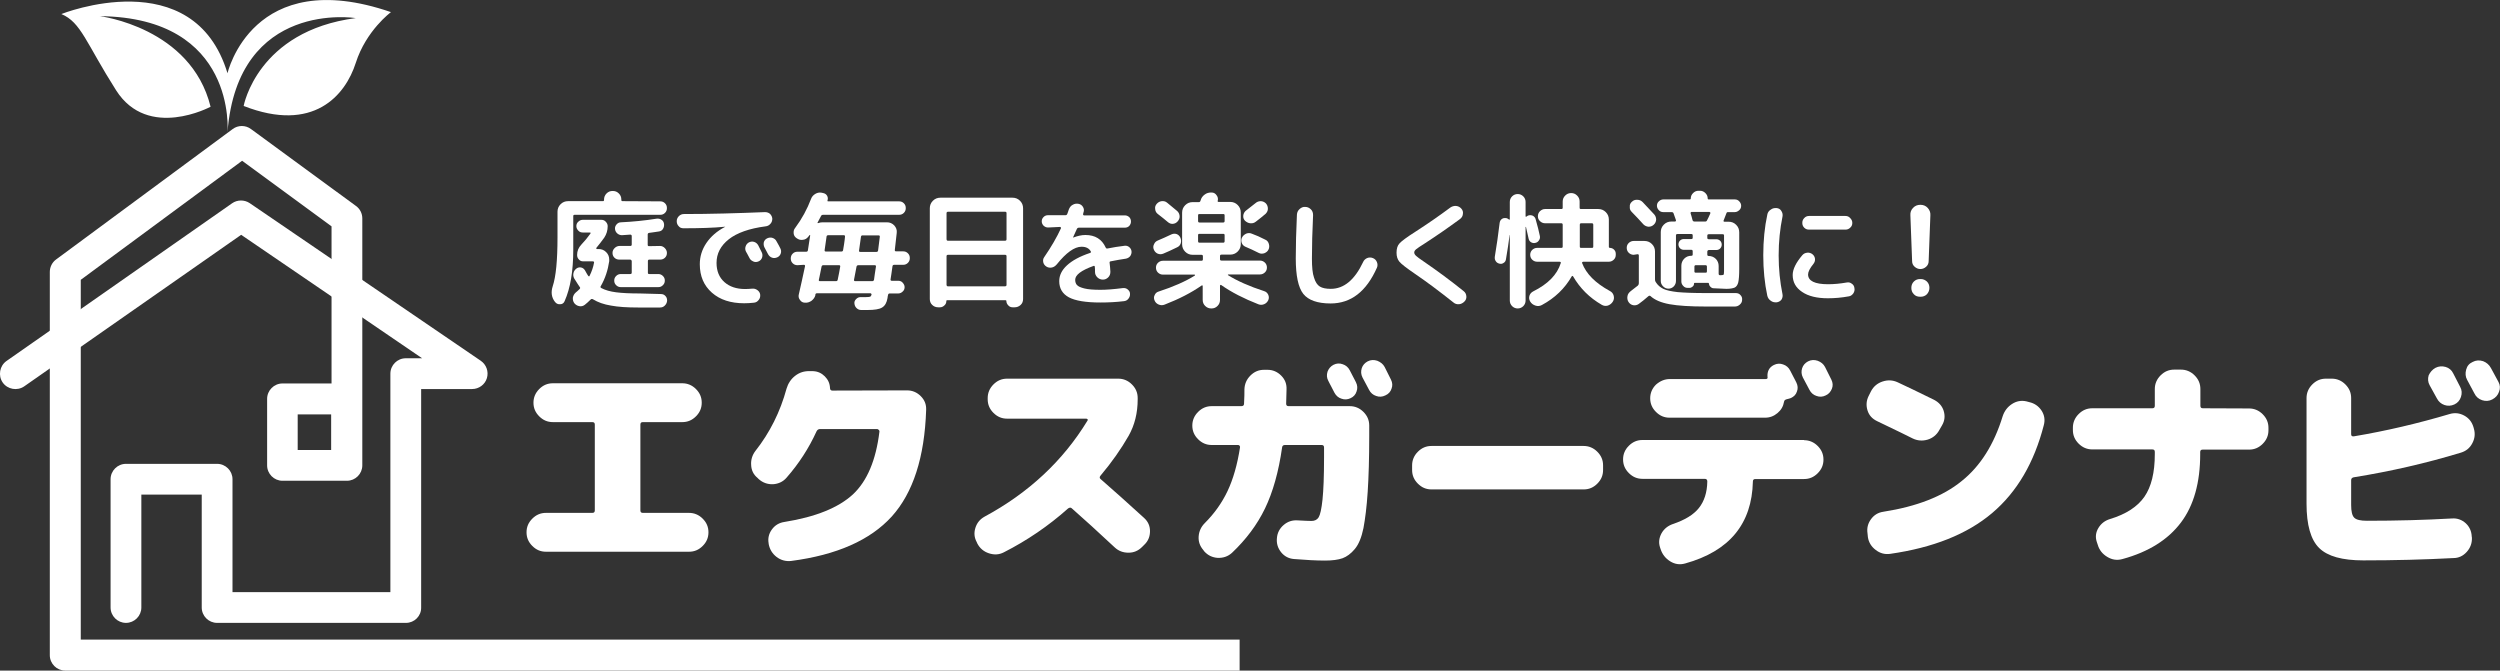
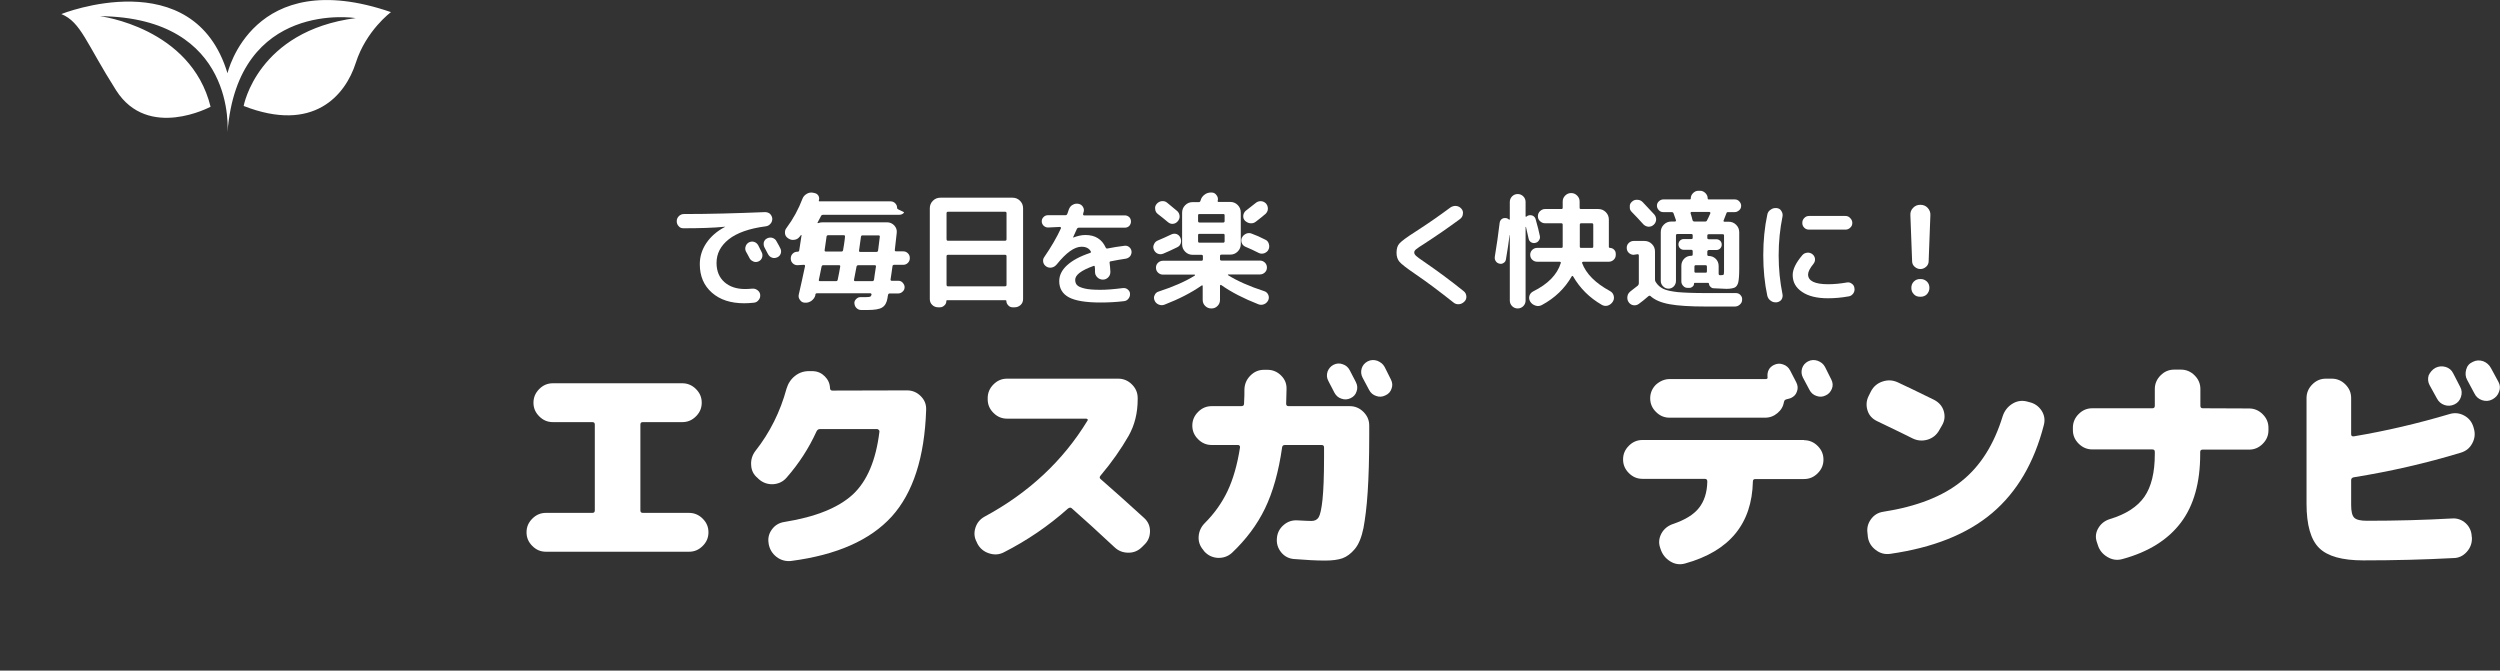
<svg xmlns="http://www.w3.org/2000/svg" version="1.1" id="レイヤー_1" x="0px" y="0px" viewBox="0 0 130 34.87" style="enable-background:new 0 0 130 34.87;" xml:space="preserve">
  <rect x="0" y="0" width="130" height="34.87" fill="#333333" stroke="none" />
  <style type="text/css">
	.st0{fill:#FFFFFF;}
</style>
  <g id="レイヤー_1_00000095338044328288001640000013812852253934217396_">
    <g>
      <g id="イラスト">
        <path class="st0" d="M11.83,3.81c0,0,1.29-5.66,8.5-3.18c0,0-1.29,0.95-1.83,2.64c-0.54,1.69-2.2,3.66-5.83,2.24     c0,0,0.71-3.9,5.83-4.57c0,0-6.13-0.98-6.67,5.93c0,0,0.51-5.96-6.64-6.03c0,0,4.74,0.58,5.76,4.71c0,0-3.25,1.75-4.91-0.85     C4.47,2.23,4.22,1.16,3.19,0.73C3.19,0.73,10.07-2.02,11.83,3.81z" />
-         <path class="st0" d="M21.11,32.39h-9.82c-0.44,0-0.8-0.36-0.8-0.8v-5.87H7.35v5.87c0,0.44-0.36,0.8-0.8,0.8s-0.8-0.36-0.8-0.8     v-6.67c0-0.44,0.36-0.8,0.8-0.8h4.74c0.44,0,0.8,0.36,0.8,0.8v5.87h8.21V19.43c0-0.44,0.36-0.8,0.8-0.8h0.85l-9.41-6.42     L1.26,20.09c-0.36,0.25-0.87,0.16-1.12-0.2c-0.25-0.36-0.16-0.87,0.2-1.12l11.73-8.2c0.27-0.19,0.64-0.19,0.91-0.01l12.02,8.2     c0.29,0.2,0.42,0.56,0.32,0.9c-0.1,0.34-0.42,0.57-0.77,0.57h-2.65v11.36C21.91,32.03,21.55,32.39,21.11,32.39z" />
-         <path class="st0" d="M64.46,34.87H3.39c-0.44,0-0.8-0.36-0.8-0.8V14.14c0-0.25,0.12-0.5,0.33-0.65l9.18-6.78     c0.28-0.21,0.67-0.21,0.95,0l5.46,4c0.21,0.15,0.33,0.39,0.33,0.65V24.2c0,0.44-0.36,0.8-0.8,0.8h-3.35c-0.44,0-0.8-0.36-0.8-0.8     v-3.46c0-0.44,0.36-0.8,0.8-0.8h2.55v-8.17l-4.65-3.41L4.2,14.55v18.71h60.26V34.87z M15.48,23.4h1.74v-1.85h-1.74V23.4z" />
      </g>
      <g id="庭で毎日">
        <g>
-           <path class="st0" d="M34.33,10.47c0.1,0,0.18,0.03,0.25,0.1c0.07,0.07,0.1,0.15,0.1,0.25c0,0.1-0.03,0.18-0.1,0.25      c-0.07,0.07-0.15,0.1-0.25,0.1h-4.45c-0.05,0-0.07,0.02-0.07,0.07v1.75c0,1.1-0.15,2-0.45,2.67c-0.04,0.1-0.12,0.16-0.23,0.16      c-0.11,0.01-0.2-0.03-0.27-0.12c-0.18-0.23-0.22-0.5-0.12-0.81c0.17-0.51,0.25-1.36,0.25-2.55v-1.33c0-0.15,0.05-0.28,0.16-0.39      c0.11-0.11,0.24-0.16,0.39-0.16h1.81c0.04,0,0.06-0.02,0.06-0.06v-0.02c0-0.12,0.04-0.23,0.13-0.32      c0.09-0.09,0.19-0.13,0.32-0.13c0.13,0,0.23,0.04,0.32,0.13s0.13,0.19,0.13,0.32v0.02c0,0.04,0.02,0.06,0.06,0.06L34.33,10.47      L34.33,10.47z M34.36,15.29c0.1,0,0.18,0.03,0.24,0.1c0.07,0.07,0.09,0.15,0.09,0.25c-0.01,0.1-0.05,0.18-0.12,0.25      c-0.07,0.07-0.15,0.1-0.25,0.1h-1.15c-0.56,0-1.03-0.03-1.4-0.1c-0.37-0.06-0.68-0.17-0.94-0.33c-0.04-0.02-0.08-0.02-0.11,0.01      c-0.11,0.11-0.22,0.21-0.31,0.28c-0.09,0.07-0.19,0.09-0.29,0.07s-0.19-0.07-0.26-0.16c-0.06-0.09-0.08-0.18-0.07-0.29      c0.02-0.1,0.07-0.19,0.15-0.26c0.05-0.04,0.12-0.1,0.2-0.18c0.03-0.03,0.04-0.07,0.01-0.1c-0.06-0.08-0.15-0.23-0.29-0.45      c-0.05-0.09-0.06-0.18-0.04-0.28c0.02-0.1,0.08-0.18,0.16-0.24c0.07-0.05,0.16-0.07,0.24-0.05c0.09,0.02,0.15,0.07,0.2,0.15      c0.08,0.15,0.14,0.25,0.17,0.29c0.01,0.01,0.02,0.02,0.04,0.02c0.02,0,0.03-0.01,0.03-0.03c0.11-0.22,0.19-0.45,0.23-0.68      c0.01-0.04-0.01-0.07-0.07-0.07h-0.5c-0.09,0-0.16-0.03-0.22-0.1c-0.06-0.06-0.09-0.14-0.09-0.23c0-0.21,0.07-0.38,0.22-0.54      c0.17-0.18,0.33-0.37,0.47-0.57c0.01-0.01,0.01-0.03,0.01-0.04c0-0.01-0.01-0.02-0.03-0.02H30.3c-0.09,0-0.17-0.03-0.23-0.1      c-0.06-0.06-0.1-0.14-0.1-0.23c0-0.09,0.03-0.17,0.1-0.23c0.06-0.06,0.14-0.1,0.23-0.1h0.97c0.09,0,0.17,0.03,0.23,0.1      c0.06,0.06,0.1,0.14,0.1,0.23c0,0.22-0.06,0.42-0.18,0.6c-0.11,0.16-0.25,0.33-0.41,0.53c-0.01,0.01-0.01,0.02,0,0.04      c0.01,0.01,0.02,0.02,0.03,0.02h0.09c0.15,0,0.28,0.05,0.39,0.16c0.11,0.11,0.16,0.24,0.16,0.39v0.08      c-0.07,0.47-0.21,0.9-0.44,1.3c-0.03,0.04-0.02,0.07,0.03,0.1c0.21,0.11,0.46,0.18,0.77,0.22c0.31,0.04,0.72,0.06,1.23,0.06      L34.36,15.29L34.36,15.29z M34.32,12.79c0.1,0,0.18,0.04,0.25,0.11c0.07,0.07,0.11,0.16,0.11,0.25c0,0.1-0.03,0.18-0.1,0.25      c-0.07,0.07-0.16,0.1-0.26,0.1h-0.56c-0.05,0-0.07,0.03-0.07,0.08v0.6c0,0.05,0.02,0.07,0.07,0.07h0.47      c0.09,0,0.17,0.03,0.24,0.1c0.07,0.07,0.1,0.14,0.1,0.24s-0.03,0.17-0.1,0.24c-0.07,0.07-0.14,0.1-0.24,0.1h-1.95      c-0.09,0-0.17-0.03-0.24-0.1c-0.07-0.07-0.1-0.14-0.1-0.24s0.03-0.17,0.1-0.24c0.07-0.07,0.15-0.1,0.24-0.1h0.49      c0.05,0,0.08-0.02,0.08-0.07v-0.6c0-0.02-0.01-0.03-0.02-0.05c-0.02-0.02-0.03-0.03-0.06-0.03h-0.56c-0.1,0-0.19-0.03-0.26-0.1      c-0.07-0.07-0.1-0.15-0.1-0.25c0-0.1,0.04-0.18,0.11-0.25c0.07-0.07,0.16-0.11,0.25-0.11h0.56c0.05,0,0.08-0.02,0.08-0.07v-0.45      c0-0.04-0.03-0.07-0.08-0.07c-0.1,0.01-0.24,0.02-0.43,0.03c-0.09,0-0.17-0.03-0.24-0.09c-0.07-0.06-0.11-0.14-0.12-0.23      s0.02-0.17,0.08-0.24c0.06-0.07,0.14-0.11,0.23-0.11c0.62-0.03,1.24-0.09,1.86-0.19c0.09-0.01,0.18,0.01,0.25,0.06      c0.08,0.05,0.12,0.13,0.13,0.22c0.01,0.1-0.01,0.18-0.06,0.26c-0.05,0.08-0.13,0.12-0.23,0.13c-0.22,0.03-0.38,0.06-0.49,0.07      c-0.05,0.01-0.07,0.04-0.07,0.09v0.53c0,0.05,0.02,0.07,0.07,0.07L34.32,12.79L34.32,12.79z" />
          <path class="st0" d="M35.54,11.87c-0.1,0-0.19-0.03-0.25-0.11c-0.07-0.07-0.1-0.16-0.1-0.26s0.04-0.19,0.11-0.26      c0.07-0.07,0.16-0.11,0.26-0.11c1.36,0,2.77-0.04,4.22-0.1c0.1,0,0.19,0.03,0.26,0.09c0.07,0.07,0.11,0.15,0.12,0.25      c0,0.1-0.03,0.2-0.1,0.27c-0.07,0.08-0.15,0.12-0.25,0.13c-0.85,0.11-1.49,0.34-1.91,0.67c-0.43,0.34-0.64,0.75-0.64,1.23      c0,0.43,0.14,0.76,0.41,1c0.27,0.24,0.63,0.36,1.08,0.36c0.12,0,0.24-0.01,0.37-0.02c0.1-0.01,0.19,0.02,0.27,0.08      c0.08,0.06,0.13,0.14,0.14,0.23c0.01,0.1-0.01,0.2-0.08,0.28c-0.06,0.08-0.14,0.13-0.24,0.14c-0.18,0.02-0.35,0.03-0.51,0.03      c-0.7,0-1.26-0.18-1.68-0.55c-0.42-0.37-0.63-0.86-0.63-1.48c0-0.39,0.11-0.76,0.34-1.1c0.23-0.34,0.55-0.62,0.97-0.84      c0,0,0.01,0,0.01-0.01h-0.01C37.09,11.85,36.37,11.87,35.54,11.87z M38.95,12.6c0.09-0.04,0.18-0.05,0.27-0.02      c0.09,0.03,0.16,0.09,0.21,0.18c0.02,0.04,0.05,0.1,0.09,0.18c0.04,0.08,0.07,0.14,0.09,0.18c0.04,0.08,0.05,0.17,0.02,0.27      c-0.03,0.09-0.09,0.16-0.18,0.2c-0.09,0.04-0.18,0.05-0.27,0.01s-0.16-0.09-0.2-0.17c-0.1-0.2-0.17-0.31-0.19-0.35      c-0.04-0.08-0.05-0.17-0.02-0.26C38.8,12.72,38.86,12.65,38.95,12.6z M39.9,12.39c0.09-0.04,0.18-0.05,0.27-0.02      c0.09,0.03,0.17,0.09,0.21,0.18c0.09,0.16,0.16,0.28,0.2,0.37c0.04,0.08,0.05,0.17,0.02,0.26c-0.03,0.09-0.09,0.16-0.18,0.2      c-0.09,0.04-0.18,0.05-0.27,0.02s-0.16-0.09-0.21-0.18c-0.04-0.08-0.1-0.2-0.19-0.36c-0.04-0.08-0.05-0.17-0.03-0.27      C39.75,12.5,39.81,12.43,39.9,12.39z" />
-           <path class="st0" d="M41.47,13.79c-0.1,0-0.18-0.03-0.25-0.1c-0.07-0.07-0.1-0.15-0.1-0.25c0-0.1,0.03-0.18,0.1-0.25      s0.15-0.1,0.25-0.1h0.45c0.05,0,0.08-0.02,0.09-0.07c0.04-0.25,0.08-0.51,0.12-0.78c0-0.01,0-0.01-0.01-0.02      c-0.01,0-0.01,0-0.02,0c-0.02,0.03-0.04,0.06-0.07,0.09c-0.07,0.09-0.16,0.15-0.28,0.16c-0.12,0.02-0.22-0.01-0.32-0.08      c-0.09-0.06-0.15-0.14-0.16-0.25c-0.01-0.11,0.01-0.21,0.08-0.29c0.35-0.47,0.62-0.97,0.83-1.52c0.04-0.11,0.12-0.19,0.22-0.25      c0.1-0.06,0.21-0.08,0.32-0.06l0.09,0.02c0.09,0.02,0.15,0.06,0.2,0.14c0.04,0.08,0.05,0.15,0.02,0.24      c-0.01,0.03,0,0.05,0.03,0.05h3.69c0.1,0,0.18,0.03,0.25,0.1s0.1,0.15,0.1,0.25S47.07,11,47,11.07c-0.07,0.07-0.15,0.1-0.25,0.1      H42.8c-0.05,0-0.09,0.02-0.11,0.07c-0.07,0.13-0.13,0.24-0.18,0.34c0,0.01,0,0.02,0.01,0.02s0.02,0.01,0.03,0      c0.08-0.03,0.15-0.04,0.23-0.04h3.34c0.15,0,0.27,0.05,0.38,0.16c0.1,0.11,0.15,0.24,0.13,0.39c-0.04,0.39-0.08,0.69-0.1,0.89      c0,0.02,0,0.03,0.01,0.05c0.01,0.01,0.03,0.02,0.05,0.02h0.37c0.1,0,0.18,0.03,0.25,0.1s0.1,0.15,0.1,0.25      c0,0.1-0.03,0.18-0.1,0.25c-0.07,0.07-0.15,0.1-0.25,0.1h-0.46c-0.05,0-0.08,0.02-0.09,0.07c-0.04,0.31-0.08,0.54-0.1,0.68      c-0.01,0.05,0.01,0.08,0.06,0.08h0.34c0.09,0,0.17,0.03,0.23,0.1s0.1,0.14,0.1,0.23c0,0.09-0.03,0.17-0.1,0.23      c-0.06,0.06-0.14,0.1-0.23,0.1h-0.44c-0.05,0-0.08,0.02-0.09,0.07c0,0.02-0.01,0.05-0.02,0.09c-0.01,0.04-0.01,0.06-0.01,0.08      c-0.04,0.24-0.13,0.4-0.28,0.49c-0.14,0.09-0.4,0.13-0.76,0.13h-0.33c-0.1,0-0.18-0.04-0.24-0.1c-0.07-0.07-0.1-0.14-0.11-0.24      c-0.01-0.09,0.02-0.16,0.09-0.23c0.07-0.07,0.14-0.1,0.23-0.1c0.04,0,0.09,0,0.15,0c0.06,0,0.1,0,0.12,0      c0.11,0,0.18-0.01,0.22-0.02c0.03-0.01,0.06-0.04,0.08-0.1c0-0.02,0-0.03-0.01-0.05c-0.01-0.02-0.03-0.03-0.05-0.03h-2.78      c-0.04,0-0.07,0.02-0.08,0.06c0,0,0,0.01,0,0.02c0,0.01,0,0.01,0,0.02c-0.03,0.12-0.1,0.21-0.2,0.29      c-0.1,0.07-0.21,0.11-0.34,0.1c-0.11,0-0.2-0.05-0.26-0.14c-0.07-0.09-0.09-0.19-0.06-0.3c0.1-0.44,0.21-0.92,0.32-1.45      c0.01-0.05-0.01-0.08-0.06-0.08L41.47,13.79L41.47,13.79z M42.72,13.87c-0.09,0.43-0.13,0.66-0.14,0.68      c-0.01,0.05,0.01,0.07,0.06,0.07h0.83c0.05,0,0.08-0.02,0.09-0.07c0.06-0.28,0.1-0.5,0.13-0.68c0.01-0.05-0.01-0.08-0.06-0.08      h-0.82C42.76,13.79,42.73,13.82,42.72,13.87z M42.98,12.31c-0.05,0.34-0.08,0.57-0.1,0.7c0,0.02,0,0.03,0.01,0.05      c0.01,0.01,0.03,0.02,0.05,0.02h0.81c0.05,0,0.08-0.02,0.09-0.07c0-0.02,0.02-0.12,0.05-0.3c0.03-0.18,0.04-0.31,0.05-0.4      c0-0.02,0-0.04-0.01-0.06c-0.01-0.01-0.03-0.02-0.05-0.02h-0.8C43.01,12.23,42.98,12.26,42.98,12.31z M44.54,13.86      c-0.03,0.18-0.08,0.41-0.13,0.68c-0.01,0.05,0.01,0.08,0.06,0.08h0.89c0.05,0,0.08-0.03,0.09-0.08c0.02-0.15,0.05-0.38,0.1-0.68      c0-0.02,0-0.03-0.01-0.05c-0.01-0.01-0.03-0.02-0.05-0.02h-0.85C44.58,13.79,44.55,13.82,44.54,13.86z M44.77,12.31      c-0.04,0.32-0.08,0.55-0.1,0.72c-0.01,0.04,0.01,0.07,0.07,0.07h0.83c0.05,0,0.08-0.02,0.09-0.07c0.02-0.16,0.05-0.4,0.09-0.72      c0-0.02,0-0.03-0.01-0.05c-0.01-0.01-0.03-0.02-0.05-0.02h-0.82C44.81,12.23,44.78,12.26,44.77,12.31z" />
+           <path class="st0" d="M41.47,13.79c-0.1,0-0.18-0.03-0.25-0.1c-0.07-0.07-0.1-0.15-0.1-0.25c0-0.1,0.03-0.18,0.1-0.25      s0.15-0.1,0.25-0.1c0.05,0,0.08-0.02,0.09-0.07c0.04-0.25,0.08-0.51,0.12-0.78c0-0.01,0-0.01-0.01-0.02      c-0.01,0-0.01,0-0.02,0c-0.02,0.03-0.04,0.06-0.07,0.09c-0.07,0.09-0.16,0.15-0.28,0.16c-0.12,0.02-0.22-0.01-0.32-0.08      c-0.09-0.06-0.15-0.14-0.16-0.25c-0.01-0.11,0.01-0.21,0.08-0.29c0.35-0.47,0.62-0.97,0.83-1.52c0.04-0.11,0.12-0.19,0.22-0.25      c0.1-0.06,0.21-0.08,0.32-0.06l0.09,0.02c0.09,0.02,0.15,0.06,0.2,0.14c0.04,0.08,0.05,0.15,0.02,0.24      c-0.01,0.03,0,0.05,0.03,0.05h3.69c0.1,0,0.18,0.03,0.25,0.1s0.1,0.15,0.1,0.25S47.07,11,47,11.07c-0.07,0.07-0.15,0.1-0.25,0.1      H42.8c-0.05,0-0.09,0.02-0.11,0.07c-0.07,0.13-0.13,0.24-0.18,0.34c0,0.01,0,0.02,0.01,0.02s0.02,0.01,0.03,0      c0.08-0.03,0.15-0.04,0.23-0.04h3.34c0.15,0,0.27,0.05,0.38,0.16c0.1,0.11,0.15,0.24,0.13,0.39c-0.04,0.39-0.08,0.69-0.1,0.89      c0,0.02,0,0.03,0.01,0.05c0.01,0.01,0.03,0.02,0.05,0.02h0.37c0.1,0,0.18,0.03,0.25,0.1s0.1,0.15,0.1,0.25      c0,0.1-0.03,0.18-0.1,0.25c-0.07,0.07-0.15,0.1-0.25,0.1h-0.46c-0.05,0-0.08,0.02-0.09,0.07c-0.04,0.31-0.08,0.54-0.1,0.68      c-0.01,0.05,0.01,0.08,0.06,0.08h0.34c0.09,0,0.17,0.03,0.23,0.1s0.1,0.14,0.1,0.23c0,0.09-0.03,0.17-0.1,0.23      c-0.06,0.06-0.14,0.1-0.23,0.1h-0.44c-0.05,0-0.08,0.02-0.09,0.07c0,0.02-0.01,0.05-0.02,0.09c-0.01,0.04-0.01,0.06-0.01,0.08      c-0.04,0.24-0.13,0.4-0.28,0.49c-0.14,0.09-0.4,0.13-0.76,0.13h-0.33c-0.1,0-0.18-0.04-0.24-0.1c-0.07-0.07-0.1-0.14-0.11-0.24      c-0.01-0.09,0.02-0.16,0.09-0.23c0.07-0.07,0.14-0.1,0.23-0.1c0.04,0,0.09,0,0.15,0c0.06,0,0.1,0,0.12,0      c0.11,0,0.18-0.01,0.22-0.02c0.03-0.01,0.06-0.04,0.08-0.1c0-0.02,0-0.03-0.01-0.05c-0.01-0.02-0.03-0.03-0.05-0.03h-2.78      c-0.04,0-0.07,0.02-0.08,0.06c0,0,0,0.01,0,0.02c0,0.01,0,0.01,0,0.02c-0.03,0.12-0.1,0.21-0.2,0.29      c-0.1,0.07-0.21,0.11-0.34,0.1c-0.11,0-0.2-0.05-0.26-0.14c-0.07-0.09-0.09-0.19-0.06-0.3c0.1-0.44,0.21-0.92,0.32-1.45      c0.01-0.05-0.01-0.08-0.06-0.08L41.47,13.79L41.47,13.79z M42.72,13.87c-0.09,0.43-0.13,0.66-0.14,0.68      c-0.01,0.05,0.01,0.07,0.06,0.07h0.83c0.05,0,0.08-0.02,0.09-0.07c0.06-0.28,0.1-0.5,0.13-0.68c0.01-0.05-0.01-0.08-0.06-0.08      h-0.82C42.76,13.79,42.73,13.82,42.72,13.87z M42.98,12.31c-0.05,0.34-0.08,0.57-0.1,0.7c0,0.02,0,0.03,0.01,0.05      c0.01,0.01,0.03,0.02,0.05,0.02h0.81c0.05,0,0.08-0.02,0.09-0.07c0-0.02,0.02-0.12,0.05-0.3c0.03-0.18,0.04-0.31,0.05-0.4      c0-0.02,0-0.04-0.01-0.06c-0.01-0.01-0.03-0.02-0.05-0.02h-0.8C43.01,12.23,42.98,12.26,42.98,12.31z M44.54,13.86      c-0.03,0.18-0.08,0.41-0.13,0.68c-0.01,0.05,0.01,0.08,0.06,0.08h0.89c0.05,0,0.08-0.03,0.09-0.08c0.02-0.15,0.05-0.38,0.1-0.68      c0-0.02,0-0.03-0.01-0.05c-0.01-0.01-0.03-0.02-0.05-0.02h-0.85C44.58,13.79,44.55,13.82,44.54,13.86z M44.77,12.31      c-0.04,0.32-0.08,0.55-0.1,0.72c-0.01,0.04,0.01,0.07,0.07,0.07h0.83c0.05,0,0.08-0.02,0.09-0.07c0.02-0.16,0.05-0.4,0.09-0.72      c0-0.02,0-0.03-0.01-0.05c-0.01-0.01-0.03-0.02-0.05-0.02h-0.82C44.81,12.23,44.78,12.26,44.77,12.31z" />
          <path class="st0" d="M48.79,15.98c-0.12,0-0.23-0.04-0.31-0.12c-0.09-0.08-0.13-0.19-0.13-0.31v-4.72      c0-0.15,0.05-0.28,0.16-0.39c0.11-0.11,0.24-0.16,0.39-0.16h3.75c0.15,0,0.28,0.05,0.39,0.16c0.11,0.11,0.16,0.24,0.16,0.39      v4.72c0,0.12-0.04,0.23-0.13,0.31c-0.09,0.08-0.19,0.12-0.31,0.12h-0.1c-0.09,0-0.17-0.03-0.23-0.1      c-0.06-0.06-0.1-0.14-0.1-0.23c0-0.03-0.02-0.04-0.05-0.04h-3.02c-0.03,0-0.05,0.01-0.05,0.04c0,0.09-0.03,0.17-0.1,0.23      c-0.06,0.06-0.14,0.1-0.23,0.1H48.79z M49.22,11.08v1.36c0,0.02,0.01,0.04,0.02,0.06c0.01,0.01,0.03,0.02,0.06,0.02h2.96      c0.02,0,0.04-0.01,0.06-0.02c0.01-0.01,0.02-0.03,0.02-0.06v-1.36c0-0.05-0.03-0.07-0.08-0.07H49.3      C49.25,11.01,49.22,11.04,49.22,11.08z M49.22,13.32v1.49c0,0.02,0.01,0.04,0.02,0.06c0.01,0.01,0.03,0.02,0.06,0.02h2.96      c0.02,0,0.04-0.01,0.06-0.02c0.01-0.01,0.02-0.03,0.02-0.06v-1.49c0-0.05-0.03-0.07-0.08-0.07H49.3      C49.25,13.25,49.22,13.27,49.22,13.32z" />
          <path class="st0" d="M54.5,11.83c-0.09,0-0.16-0.03-0.23-0.09c-0.06-0.06-0.1-0.14-0.1-0.23c0-0.09,0.03-0.16,0.1-0.23      c0.06-0.06,0.14-0.09,0.23-0.09h0.91c0.04,0,0.07-0.02,0.09-0.07c0.01-0.02,0.02-0.06,0.04-0.11c0.02-0.05,0.03-0.09,0.04-0.12      c0.04-0.1,0.1-0.19,0.2-0.24c0.1-0.06,0.2-0.07,0.31-0.05c0.1,0.02,0.18,0.08,0.23,0.17c0.05,0.09,0.06,0.18,0.02,0.28      c0,0.01-0.01,0.02-0.01,0.04c-0.01,0.02-0.01,0.03-0.01,0.04c0,0.02,0,0.03,0.01,0.05c0.01,0.01,0.02,0.02,0.04,0.02h2.12      c0.09,0,0.16,0.03,0.23,0.09c0.06,0.06,0.09,0.14,0.09,0.23c0,0.09-0.03,0.16-0.09,0.23c-0.06,0.06-0.14,0.09-0.23,0.09H56.1      c-0.04,0-0.08,0.02-0.1,0.06c-0.04,0.1-0.11,0.25-0.2,0.44c0,0.01,0,0.01,0.01,0.01h0.01c0.21-0.08,0.42-0.13,0.62-0.13      c0.51,0,0.86,0.22,1.06,0.66c0.02,0.04,0.05,0.05,0.1,0.04c0.28-0.06,0.57-0.1,0.88-0.14c0.09-0.01,0.17,0.01,0.24,0.07      c0.07,0.06,0.11,0.13,0.12,0.22c0.01,0.09-0.02,0.18-0.07,0.25c-0.06,0.07-0.13,0.11-0.22,0.13c-0.25,0.04-0.52,0.08-0.8,0.14      c-0.04,0.01-0.06,0.03-0.05,0.08c0.02,0.14,0.03,0.3,0.04,0.46c0,0.11-0.03,0.21-0.11,0.29c-0.08,0.08-0.17,0.12-0.28,0.12      c-0.11,0-0.21-0.04-0.29-0.12c-0.08-0.08-0.12-0.17-0.12-0.29c0-0.03,0-0.07,0-0.13c0-0.06-0.01-0.1-0.01-0.13      c0-0.02-0.01-0.03-0.02-0.04c-0.02-0.01-0.03-0.01-0.05,0c-0.64,0.23-0.95,0.47-0.95,0.72c0,0.11,0.03,0.2,0.09,0.27      c0.06,0.07,0.19,0.13,0.39,0.18c0.2,0.05,0.48,0.07,0.84,0.07c0.31,0,0.69-0.03,1.16-0.09c0.09-0.01,0.18,0.01,0.25,0.07      c0.07,0.06,0.12,0.13,0.12,0.22c0.01,0.1-0.02,0.18-0.08,0.26c-0.06,0.08-0.14,0.12-0.23,0.13c-0.41,0.05-0.82,0.07-1.23,0.07      c-0.76,0-1.3-0.09-1.64-0.27c-0.33-0.18-0.5-0.46-0.5-0.84c0-0.3,0.13-0.57,0.4-0.82c0.27-0.25,0.67-0.47,1.21-0.65      c0.04-0.02,0.05-0.04,0.03-0.08c-0.09-0.16-0.25-0.24-0.48-0.24c-0.37,0-0.8,0.31-1.29,0.92c-0.07,0.08-0.15,0.14-0.25,0.16      c-0.1,0.02-0.2,0.01-0.29-0.05c-0.08-0.05-0.14-0.13-0.16-0.22c-0.02-0.1-0.01-0.19,0.05-0.27c0.37-0.54,0.66-1.04,0.87-1.5      c0-0.02,0-0.03-0.01-0.05c-0.01-0.01-0.02-0.02-0.04-0.02L54.5,11.83L54.5,11.83z" />
          <path class="st0" d="M60.49,13.19c-0.1,0.04-0.19,0.04-0.29,0c-0.09-0.04-0.16-0.11-0.2-0.21c-0.04-0.09-0.04-0.19,0.01-0.28      c0.04-0.1,0.11-0.16,0.21-0.2c0.19-0.08,0.42-0.18,0.69-0.31c0.09-0.04,0.18-0.05,0.27-0.02c0.09,0.03,0.16,0.1,0.2,0.19      c0.04,0.1,0.05,0.19,0.02,0.29c-0.03,0.1-0.1,0.17-0.19,0.21C60.93,13,60.68,13.11,60.49,13.19z M62.54,14.87      c0-0.02-0.01-0.03-0.02-0.03c-0.01,0-0.03,0-0.04,0.01c-0.53,0.37-1.17,0.7-1.92,0.99c-0.1,0.04-0.2,0.04-0.3,0      c-0.1-0.04-0.18-0.11-0.22-0.21c-0.04-0.09-0.05-0.19,0-0.28c0.04-0.1,0.11-0.16,0.21-0.19c0.77-0.25,1.4-0.53,1.88-0.83      c0.01-0.01,0.01-0.02,0.01-0.03c0-0.01-0.01-0.02-0.02-0.02h-1.65c-0.1,0-0.19-0.04-0.26-0.11c-0.07-0.07-0.1-0.16-0.1-0.25      c0-0.1,0.03-0.18,0.1-0.25c0.07-0.07,0.16-0.11,0.26-0.11h2c0.05,0,0.08-0.02,0.08-0.07v-0.17c0-0.05-0.03-0.07-0.08-0.07H62.3      h-0.28c-0.15,0-0.28-0.05-0.39-0.16c-0.11-0.11-0.16-0.24-0.16-0.39v-1.64c0-0.15,0.05-0.28,0.16-0.39      c0.11-0.11,0.24-0.16,0.39-0.16h0.32c0.04,0,0.07-0.02,0.08-0.06v-0.01c0,0,0.01-0.01,0.01-0.01c0.03-0.13,0.1-0.23,0.21-0.31      c0.1-0.08,0.22-0.11,0.34-0.11H63c0.11,0,0.2,0.05,0.26,0.14c0.07,0.09,0.09,0.19,0.06,0.3c-0.01,0.03,0.01,0.05,0.05,0.05h0.6      c0.15,0,0.28,0.05,0.39,0.16c0.11,0.11,0.16,0.24,0.16,0.39v1.64c0,0.15-0.05,0.28-0.16,0.39c-0.11,0.11-0.24,0.16-0.39,0.16      h-0.45c-0.05,0-0.08,0.02-0.08,0.07v0.17c0,0.05,0.03,0.07,0.08,0.07h2c0.1,0,0.19,0.04,0.26,0.11c0.07,0.07,0.1,0.16,0.1,0.25      c0,0.1-0.03,0.18-0.1,0.25c-0.07,0.07-0.16,0.11-0.26,0.11h-1.65c-0.01,0-0.02,0.01-0.02,0.02c0,0.01,0,0.02,0.01,0.02      c0.48,0.3,1.11,0.58,1.88,0.83c0.1,0.03,0.17,0.1,0.21,0.19c0.04,0.09,0.04,0.19,0,0.28c-0.05,0.1-0.12,0.17-0.22,0.21      c-0.1,0.04-0.2,0.04-0.3,0c-0.74-0.29-1.39-0.62-1.93-1c-0.01-0.01-0.03-0.01-0.04,0c-0.01,0.01-0.02,0.02-0.02,0.04v0.73      c0,0.13-0.04,0.23-0.13,0.32c-0.09,0.09-0.19,0.13-0.32,0.13c-0.12,0-0.23-0.04-0.32-0.13c-0.09-0.09-0.13-0.19-0.13-0.32      L62.54,14.87L62.54,14.87z M60.15,10.6c0.07-0.08,0.16-0.13,0.26-0.14s0.2,0.01,0.28,0.08c0.2,0.16,0.37,0.3,0.52,0.43      c0.08,0.07,0.12,0.16,0.13,0.26c0.01,0.1-0.03,0.2-0.1,0.28c-0.07,0.08-0.15,0.12-0.25,0.13c-0.1,0.01-0.19-0.03-0.27-0.1      c-0.13-0.11-0.3-0.25-0.51-0.41c-0.08-0.06-0.13-0.14-0.14-0.25C60.05,10.77,60.08,10.68,60.15,10.6z M62.3,11.2v0.29      c0,0.05,0.02,0.08,0.07,0.08h1.24c0.05,0,0.07-0.03,0.07-0.08V11.2c0-0.05-0.02-0.07-0.07-0.07h-1.24      C62.32,11.13,62.3,11.15,62.3,11.2z M62.37,12.62h1.24c0.05,0,0.07-0.03,0.07-0.08v-0.31c0-0.05-0.02-0.07-0.07-0.07h-1.24      c-0.05,0-0.07,0.02-0.07,0.07v0.31C62.3,12.59,62.32,12.62,62.37,12.62z M65.79,12.46c0.1,0.04,0.16,0.12,0.19,0.22      c0.03,0.1,0.03,0.21-0.02,0.3c-0.04,0.09-0.12,0.15-0.22,0.19c-0.1,0.03-0.2,0.03-0.29-0.02c-0.25-0.13-0.48-0.23-0.69-0.32      c-0.09-0.04-0.16-0.11-0.19-0.2c-0.03-0.09-0.03-0.19,0.01-0.27c0.05-0.1,0.12-0.16,0.22-0.21c0.1-0.04,0.2-0.04,0.29,0      C65.31,12.23,65.54,12.33,65.79,12.46z M65.29,10.56c0.08-0.07,0.17-0.1,0.28-0.1c0.11,0.01,0.19,0.05,0.26,0.12      c0.07,0.08,0.1,0.17,0.1,0.28c0,0.1-0.05,0.19-0.12,0.26c-0.16,0.14-0.33,0.27-0.51,0.41c-0.09,0.07-0.18,0.09-0.29,0.08      c-0.1-0.01-0.19-0.06-0.27-0.13c-0.07-0.08-0.1-0.16-0.09-0.27c0.01-0.1,0.06-0.19,0.13-0.25L65.29,10.56z" />
-           <path class="st0" d="M69.19,15.78c-0.68,0-1.16-0.17-1.42-0.5c-0.26-0.33-0.39-0.94-0.39-1.84c0-0.66,0.02-1.42,0.06-2.28      c0.01-0.12,0.05-0.21,0.14-0.29s0.18-0.12,0.3-0.11c0.11,0,0.21,0.05,0.29,0.13c0.08,0.08,0.11,0.18,0.11,0.3      c-0.04,0.84-0.06,1.6-0.06,2.26c0,0.43,0.03,0.77,0.11,0.99c0.07,0.23,0.17,0.38,0.3,0.46s0.32,0.12,0.57,0.12      c0.68,0,1.24-0.46,1.68-1.39c0.04-0.1,0.12-0.17,0.21-0.21c0.1-0.04,0.2-0.04,0.3,0s0.17,0.11,0.21,0.21      c0.04,0.1,0.04,0.2,0,0.29C71.05,15.16,70.25,15.78,69.19,15.78z" />
          <path class="st0" d="M73.58,14.24c-0.44-0.3-0.71-0.51-0.81-0.63s-0.15-0.27-0.15-0.47c0-0.21,0.05-0.38,0.16-0.49      c0.11-0.12,0.38-0.32,0.82-0.6c0.62-0.4,1.23-0.82,1.82-1.26c0.09-0.06,0.19-0.09,0.3-0.08c0.11,0.01,0.2,0.06,0.27,0.14      c0.07,0.08,0.1,0.17,0.08,0.28c-0.01,0.11-0.06,0.19-0.15,0.26c-0.61,0.45-1.22,0.87-1.82,1.26c-0.24,0.15-0.4,0.26-0.46,0.31      c-0.07,0.06-0.1,0.11-0.1,0.17c0,0.06,0.03,0.11,0.09,0.17c0.06,0.06,0.2,0.16,0.42,0.31c0.7,0.48,1.39,0.99,2.06,1.53      c0.08,0.06,0.13,0.15,0.14,0.26c0.01,0.11-0.02,0.2-0.1,0.28c-0.08,0.08-0.17,0.13-0.28,0.14c-0.11,0.01-0.21-0.02-0.29-0.09      C74.9,15.19,74.24,14.69,73.58,14.24z" />
          <path class="st0" d="M77.97,13.71c-0.08-0.02-0.15-0.06-0.19-0.13c-0.05-0.07-0.06-0.14-0.05-0.23c0.1-0.59,0.18-1.17,0.25-1.75      c0.01-0.08,0.04-0.15,0.1-0.2c0.06-0.05,0.13-0.07,0.22-0.06c0.06,0,0.11,0.03,0.16,0.07c0,0,0.01,0.01,0.02,0.01      c0.01,0,0.02,0,0.02,0c0.01,0,0.01-0.01,0.01-0.02V10.5c0-0.11,0.04-0.21,0.12-0.29c0.08-0.08,0.18-0.12,0.29-0.12      c0.11,0,0.21,0.04,0.29,0.12c0.08,0.08,0.12,0.18,0.12,0.29v0.74c0,0.03,0.01,0.04,0.05,0.02c0.03-0.03,0.07-0.05,0.11-0.06      c0.08-0.02,0.15-0.01,0.22,0.02c0.07,0.04,0.12,0.1,0.14,0.17c0.1,0.36,0.18,0.65,0.22,0.87c0.02,0.08,0.01,0.16-0.04,0.23      c-0.04,0.07-0.1,0.12-0.19,0.14c-0.08,0.02-0.15,0.01-0.22-0.03c-0.07-0.04-0.11-0.1-0.13-0.18c-0.06-0.27-0.11-0.48-0.14-0.62      c0,0-0.01,0-0.02,0v3.83c0,0.11-0.04,0.21-0.12,0.29c-0.08,0.08-0.18,0.12-0.29,0.12c-0.11,0-0.21-0.04-0.29-0.12      c-0.08-0.08-0.12-0.18-0.12-0.29v-3.41H78.5c-0.05,0.39-0.11,0.8-0.19,1.26c-0.01,0.08-0.05,0.15-0.12,0.19      C78.12,13.72,78.05,13.73,77.97,13.71z M83.71,12.89c0.08,0,0.16,0.03,0.22,0.09c0.06,0.06,0.09,0.13,0.09,0.22v0.05      c0,0.1-0.03,0.18-0.1,0.25s-0.16,0.11-0.26,0.11h-1.33c-0.02,0-0.03,0.01-0.05,0.02c-0.01,0.01-0.02,0.03-0.01,0.05      c0.21,0.56,0.69,1.04,1.44,1.45c0.1,0.05,0.17,0.13,0.2,0.24c0.03,0.11,0.02,0.21-0.04,0.31c-0.06,0.1-0.15,0.17-0.26,0.21      c-0.11,0.03-0.22,0.02-0.32-0.04c-0.64-0.37-1.13-0.86-1.49-1.48c-0.03-0.03-0.05-0.03-0.07,0c-0.36,0.63-0.88,1.13-1.55,1.49      c-0.11,0.06-0.22,0.07-0.34,0.03c-0.12-0.04-0.21-0.11-0.27-0.21c-0.06-0.1-0.07-0.2-0.04-0.3c0.03-0.1,0.1-0.18,0.2-0.23      c0.76-0.38,1.24-0.86,1.43-1.47c0.01-0.02,0.01-0.03-0.01-0.05c-0.01-0.01-0.03-0.02-0.05-0.02h-1.17      c-0.1,0-0.19-0.04-0.26-0.11c-0.07-0.07-0.1-0.16-0.1-0.25s0.03-0.18,0.1-0.25c0.07-0.07,0.16-0.11,0.26-0.11h1.26      c0.05,0,0.07-0.02,0.07-0.07v-1.13c0-0.05-0.02-0.08-0.07-0.08h-0.85c-0.1,0-0.19-0.04-0.26-0.11      c-0.08-0.07-0.11-0.16-0.11-0.26c0-0.1,0.04-0.19,0.11-0.26c0.08-0.07,0.16-0.11,0.26-0.11h0.85c0.05,0,0.07-0.02,0.07-0.07      v-0.32c0-0.12,0.04-0.22,0.13-0.31c0.09-0.09,0.19-0.13,0.31-0.13s0.22,0.04,0.31,0.13c0.09,0.09,0.13,0.19,0.13,0.31v0.32      c0,0.05,0.02,0.07,0.07,0.07h0.9c0.15,0,0.28,0.05,0.39,0.16c0.11,0.11,0.16,0.24,0.16,0.39v1.43      C83.67,12.88,83.69,12.89,83.71,12.89z M82.85,12.82v-1.13c0-0.05-0.02-0.08-0.07-0.08h-0.56c-0.05,0-0.07,0.03-0.07,0.08v1.13      c0,0.05,0.02,0.07,0.07,0.07h0.56C82.83,12.89,82.85,12.87,82.85,12.82z" />
          <path class="st0" d="M84.95,13.25c-0.1,0-0.19-0.04-0.26-0.11c-0.07-0.07-0.1-0.16-0.1-0.25c0-0.1,0.03-0.18,0.1-0.25      c0.07-0.07,0.16-0.11,0.26-0.11h0.56c0.15,0,0.28,0.05,0.39,0.16c0.11,0.11,0.16,0.24,0.16,0.39v1.45c0,0.06,0.01,0.1,0.04,0.14      c0.1,0.16,0.23,0.27,0.39,0.35c0.16,0.08,0.41,0.13,0.75,0.17c0.34,0.03,0.82,0.05,1.47,0.05h1.55c0.1,0,0.18,0.03,0.24,0.1      c0.07,0.07,0.1,0.15,0.09,0.25c0,0.1-0.04,0.18-0.12,0.25c-0.08,0.07-0.16,0.1-0.26,0.1h-1.5c-0.82,0-1.45-0.04-1.89-0.12      c-0.44-0.08-0.77-0.22-0.99-0.42c-0.03-0.03-0.07-0.03-0.11,0c-0.19,0.17-0.36,0.3-0.51,0.41c-0.09,0.06-0.18,0.08-0.29,0.06      c-0.1-0.02-0.18-0.08-0.24-0.17c-0.06-0.1-0.07-0.2-0.05-0.31s0.09-0.19,0.18-0.26c0.08-0.06,0.2-0.15,0.36-0.28      c0.03-0.03,0.05-0.07,0.05-0.12v-1.44c0-0.05-0.02-0.07-0.07-0.07L84.95,13.25L84.95,13.25z M84.86,10.49      c0.08-0.08,0.18-0.11,0.29-0.1c0.11,0,0.2,0.05,0.27,0.12c0.28,0.29,0.47,0.51,0.6,0.64c0.07,0.08,0.1,0.17,0.1,0.28      c-0.01,0.1-0.05,0.19-0.13,0.26c-0.08,0.07-0.16,0.1-0.27,0.1c-0.1-0.01-0.19-0.05-0.26-0.12c-0.2-0.22-0.4-0.44-0.61-0.65      c-0.08-0.08-0.11-0.16-0.1-0.27C84.74,10.64,84.78,10.56,84.86,10.49z M89.77,11.1c-0.05,0.14-0.1,0.26-0.14,0.36      c-0.02,0.04,0,0.07,0.04,0.07h0.22c0.15,0,0.28,0.05,0.39,0.16c0.11,0.11,0.16,0.24,0.16,0.39v1.91c0,0.32-0.02,0.56-0.05,0.69      s-0.1,0.23-0.18,0.27c-0.09,0.04-0.23,0.07-0.44,0.07c-0.02,0-0.24-0.01-0.66-0.03c-0.07,0-0.12-0.03-0.17-0.08      c-0.05-0.05-0.07-0.1-0.08-0.17c0-0.02-0.01-0.03-0.03-0.03h-0.71c-0.02,0-0.03,0.01-0.03,0.03c0,0.06-0.02,0.12-0.07,0.16      s-0.1,0.07-0.16,0.07h-0.1c-0.09,0-0.17-0.03-0.23-0.1c-0.06-0.06-0.1-0.14-0.1-0.23v-0.82c0-0.14,0.05-0.27,0.15-0.37      c0.1-0.1,0.22-0.15,0.37-0.15c0.05,0,0.07-0.02,0.07-0.07v-0.16c0-0.05-0.02-0.08-0.07-0.08h-0.39c-0.08,0-0.15-0.03-0.2-0.08      c-0.05-0.05-0.08-0.12-0.08-0.2c0-0.08,0.03-0.15,0.08-0.2c0.05-0.05,0.12-0.08,0.2-0.08h0.39c0.05,0,0.07-0.02,0.07-0.07v-0.12      c0-0.05-0.02-0.07-0.07-0.07h-0.72c-0.05,0-0.08,0.02-0.08,0.07v2.37c0,0.11-0.04,0.2-0.11,0.28c-0.08,0.08-0.17,0.12-0.28,0.12      c-0.11,0-0.2-0.04-0.28-0.12c-0.08-0.08-0.12-0.17-0.12-0.28v-2.54c0-0.15,0.05-0.28,0.16-0.39c0.11-0.11,0.24-0.16,0.39-0.16      h0.19c0.02,0,0.03-0.01,0.04-0.02c0.01-0.01,0.01-0.03,0.01-0.05c-0.01-0.04-0.03-0.1-0.06-0.17c-0.03-0.08-0.05-0.13-0.06-0.17      c-0.01-0.05-0.05-0.08-0.1-0.08h-0.44c-0.09,0-0.17-0.03-0.23-0.1c-0.06-0.06-0.1-0.14-0.1-0.23c0-0.09,0.03-0.17,0.1-0.23      c0.06-0.06,0.14-0.1,0.23-0.1h1.38c0.03,0,0.05-0.02,0.05-0.05c0-0.11,0.04-0.2,0.12-0.28c0.08-0.08,0.17-0.12,0.28-0.12h0.08      c0.11,0,0.2,0.04,0.28,0.12c0.08,0.08,0.12,0.17,0.12,0.28c0,0.03,0.02,0.05,0.05,0.05h1.36c0.09,0,0.17,0.03,0.23,0.1      c0.06,0.06,0.1,0.14,0.1,0.23s-0.03,0.17-0.1,0.23s-0.14,0.1-0.23,0.1h-0.38C89.82,11.03,89.78,11.05,89.77,11.1z M88.67,11.52      c0.05,0,0.08-0.02,0.1-0.07c0.01-0.03,0.04-0.08,0.08-0.16c0.04-0.08,0.07-0.15,0.09-0.2c0-0.02,0-0.03-0.01-0.05      c-0.01-0.01-0.03-0.02-0.04-0.02h-0.93c-0.02,0-0.03,0.01-0.04,0.02c-0.01,0.01-0.01,0.03-0.01,0.05      c0.03,0.1,0.07,0.22,0.1,0.35c0.01,0.05,0.05,0.08,0.1,0.08C88.11,11.52,88.67,11.52,88.67,11.52z M88.76,14.11v-0.24      c0-0.05-0.02-0.08-0.07-0.08h-0.51c-0.05,0-0.07,0.03-0.07,0.08v0.24c0,0.05,0.02,0.07,0.07,0.07h0.51      C88.73,14.19,88.76,14.16,88.76,14.11z M89.65,12.25c0-0.05-0.02-0.07-0.07-0.07h-0.72c-0.05,0-0.08,0.02-0.08,0.07v0.12      c0,0.05,0.03,0.07,0.08,0.07h0.39c0.08,0,0.14,0.03,0.2,0.08c0.05,0.05,0.08,0.12,0.08,0.2c0,0.08-0.03,0.15-0.08,0.2      c-0.05,0.05-0.12,0.08-0.2,0.08h-0.39c-0.02,0-0.03,0.01-0.05,0.02c-0.02,0.02-0.03,0.03-0.03,0.06v0.16      c0,0.04,0.02,0.07,0.07,0.07c0.14,0,0.27,0.05,0.37,0.15c0.1,0.1,0.15,0.23,0.15,0.37v0.4c0,0.05,0.02,0.08,0.07,0.08h0.04      c0.08,0,0.13-0.01,0.15-0.03c0.01-0.02,0.02-0.08,0.02-0.18L89.65,12.25L89.65,12.25z" />
          <path class="st0" d="M92.39,15.72c-0.11,0.01-0.22-0.01-0.31-0.08c-0.1-0.07-0.15-0.15-0.18-0.26      c-0.14-0.65-0.21-1.36-0.21-2.11s0.07-1.46,0.21-2.11c0.02-0.11,0.08-0.2,0.18-0.26c0.09-0.07,0.2-0.09,0.31-0.08      c0.1,0.01,0.19,0.06,0.24,0.15c0.06,0.09,0.08,0.19,0.06,0.29c-0.13,0.64-0.2,1.31-0.2,2.02c0,0.71,0.07,1.38,0.2,2.02      c0.02,0.1,0,0.2-0.06,0.29C92.58,15.65,92.49,15.71,92.39,15.72z M95.05,15.51c-0.57,0-1.02-0.11-1.34-0.33      c-0.33-0.22-0.49-0.51-0.49-0.88c0-0.3,0.17-0.64,0.5-1.03c0.07-0.08,0.15-0.12,0.26-0.13c0.1-0.01,0.2,0.02,0.28,0.09      c0.07,0.06,0.11,0.14,0.12,0.23c0.01,0.1-0.02,0.18-0.08,0.26c-0.19,0.23-0.28,0.42-0.28,0.55c0,0.34,0.35,0.51,1.04,0.51      c0.3,0,0.63-0.03,0.97-0.09c0.1-0.02,0.18,0,0.26,0.06c0.08,0.05,0.13,0.13,0.14,0.23c0.02,0.1,0,0.19-0.06,0.28      c-0.06,0.08-0.14,0.14-0.23,0.15C95.76,15.48,95.4,15.51,95.05,15.51z M94.07,11.23h1.89c0.1,0,0.18,0.03,0.25,0.11      c0.07,0.07,0.11,0.15,0.11,0.25c0,0.1-0.03,0.18-0.11,0.25c-0.07,0.07-0.15,0.1-0.25,0.1h-1.89c-0.1,0-0.18-0.03-0.25-0.1      c-0.07-0.07-0.1-0.15-0.1-0.25c0-0.1,0.03-0.18,0.1-0.25C93.89,11.26,93.98,11.23,94.07,11.23z" />
          <path class="st0" d="M100.16,13.87c-0.09,0.08-0.19,0.12-0.3,0.12c-0.11,0-0.21-0.04-0.3-0.12c-0.09-0.08-0.13-0.18-0.13-0.29      l-0.09-2.39c-0.01-0.15,0.04-0.28,0.14-0.38c0.1-0.11,0.23-0.16,0.38-0.16c0.15,0,0.28,0.05,0.38,0.16s0.15,0.24,0.14,0.38      l-0.09,2.39C100.29,13.69,100.25,13.79,100.16,13.87z M99.88,14.51c0.13,0,0.23,0.05,0.32,0.13c0.09,0.09,0.13,0.2,0.13,0.33      s-0.05,0.24-0.13,0.33c-0.09,0.09-0.2,0.13-0.32,0.13h-0.04c-0.13,0-0.24-0.04-0.32-0.13c-0.09-0.09-0.13-0.2-0.13-0.33      s0.04-0.24,0.13-0.33s0.2-0.13,0.32-0.13H99.88z" />
        </g>
      </g>
      <g id="エクスガーデンナビ">
        <g>
          <path class="st0" d="M35.83,26.67c0.27,0,0.51,0.1,0.71,0.3c0.2,0.2,0.3,0.43,0.3,0.71c0,0.28-0.1,0.51-0.3,0.71      c-0.2,0.2-0.43,0.3-0.71,0.3h-7.44c-0.28,0-0.51-0.1-0.71-0.3c-0.2-0.2-0.3-0.43-0.3-0.71s0.1-0.51,0.3-0.71      c0.2-0.2,0.43-0.3,0.71-0.3h2.41c0.09,0,0.13-0.04,0.13-0.13v-4.46c0-0.09-0.04-0.13-0.13-0.13h-2.05c-0.28,0-0.51-0.1-0.71-0.3      c-0.2-0.2-0.3-0.43-0.3-0.71c0-0.27,0.1-0.51,0.3-0.71c0.2-0.2,0.43-0.3,0.71-0.3h6.73c0.27,0,0.51,0.1,0.71,0.3      c0.2,0.2,0.3,0.43,0.3,0.71c0,0.28-0.1,0.51-0.3,0.71c-0.2,0.2-0.43,0.3-0.71,0.3h-2.05c-0.09,0-0.13,0.04-0.13,0.13v4.46      c0,0.09,0.04,0.13,0.13,0.13H35.83z" />
          <path class="st0" d="M47.17,20.3c0.27,0,0.51,0.1,0.71,0.3c0.2,0.2,0.29,0.43,0.28,0.71c-0.08,2.47-0.68,4.32-1.79,5.55      c-1.12,1.23-2.86,2-5.23,2.31c-0.28,0.03-0.54-0.04-0.76-0.21c-0.22-0.17-0.36-0.4-0.41-0.68v-0.02      c-0.05-0.27,0.01-0.51,0.17-0.73c0.16-0.22,0.38-0.35,0.66-0.39c1.62-0.26,2.8-0.74,3.55-1.43c0.74-0.69,1.2-1.78,1.38-3.26      c0.01-0.03,0-0.06-0.03-0.09s-0.06-0.05-0.09-0.05h-2.96c-0.09,0-0.15,0.04-0.19,0.12c-0.4,0.88-0.92,1.68-1.56,2.41      c-0.18,0.21-0.42,0.32-0.7,0.34c-0.29,0.01-0.54-0.08-0.75-0.27l-0.06-0.06c-0.21-0.17-0.32-0.4-0.33-0.67      c-0.02-0.27,0.06-0.52,0.22-0.73c0.75-0.95,1.29-2.03,1.62-3.24c0.08-0.27,0.23-0.5,0.45-0.67c0.22-0.17,0.47-0.25,0.75-0.24      h0.18c0.24,0.01,0.44,0.1,0.61,0.27c0.17,0.17,0.26,0.37,0.27,0.6c0,0.09,0.04,0.14,0.12,0.14L47.17,20.3L47.17,20.3z" />
          <path class="st0" d="M57.23,24.91c0.65,0.57,1.41,1.24,2.26,2.02c0.21,0.19,0.31,0.42,0.31,0.69c0,0.27-0.09,0.51-0.29,0.7      l-0.12,0.12c-0.2,0.2-0.43,0.3-0.71,0.3c-0.28,0-0.52-0.09-0.72-0.28c-0.86-0.8-1.6-1.48-2.23-2.03      c-0.05-0.05-0.12-0.04-0.19,0.01c-1.02,0.91-2.14,1.67-3.34,2.28c-0.25,0.13-0.51,0.14-0.78,0.05c-0.27-0.09-0.47-0.26-0.6-0.51      l-0.03-0.07c-0.13-0.24-0.15-0.48-0.07-0.74c0.08-0.26,0.24-0.45,0.47-0.58c2.3-1.24,4.09-2.91,5.36-5      c0.02-0.02,0.02-0.05,0-0.07c-0.02-0.02-0.04-0.03-0.07-0.03h-4.11c-0.28,0-0.51-0.1-0.71-0.3c-0.2-0.2-0.3-0.43-0.3-0.71v-0.06      c0-0.27,0.1-0.51,0.3-0.71c0.2-0.2,0.43-0.3,0.71-0.3h5.78c0.27,0,0.51,0.1,0.71,0.3c0.2,0.2,0.3,0.43,0.3,0.71v0.06      c0,0.72-0.16,1.35-0.47,1.9c-0.39,0.68-0.87,1.37-1.46,2.07C57.17,24.8,57.17,24.86,57.23,24.91z" />
          <path class="st0" d="M70.19,21.12c0.27,0,0.51,0.1,0.71,0.3c0.2,0.2,0.3,0.43,0.3,0.71v0.53c0,1.18-0.03,2.15-0.08,2.92      s-0.13,1.4-0.22,1.88c-0.1,0.49-0.25,0.85-0.45,1.09c-0.2,0.24-0.42,0.4-0.64,0.48c-0.23,0.08-0.53,0.12-0.91,0.12      c-0.46,0-0.99-0.03-1.61-0.08c-0.27-0.02-0.5-0.14-0.67-0.35c-0.17-0.21-0.25-0.46-0.22-0.74c0.02-0.27,0.14-0.5,0.35-0.68      c0.21-0.18,0.45-0.26,0.73-0.24c0.35,0.02,0.59,0.03,0.72,0.03c0.16,0,0.29-0.06,0.37-0.19c0.08-0.13,0.15-0.44,0.2-0.92      c0.05-0.48,0.08-1.21,0.08-2.19v-0.52c0-0.09-0.04-0.13-0.13-0.13h-1.9c-0.09,0-0.14,0.04-0.15,0.12      c-0.18,1.27-0.48,2.33-0.89,3.18s-0.99,1.62-1.72,2.31c-0.21,0.19-0.46,0.27-0.74,0.26c-0.28-0.02-0.51-0.13-0.7-0.34      l-0.05-0.07c-0.18-0.21-0.26-0.44-0.24-0.71c0.02-0.27,0.13-0.5,0.32-0.69c0.5-0.5,0.89-1.05,1.18-1.66      c0.29-0.61,0.51-1.37,0.65-2.27c0.01-0.03,0-0.06-0.02-0.09c-0.02-0.03-0.05-0.04-0.09-0.04h-1.36c-0.28,0-0.51-0.1-0.71-0.3      c-0.2-0.2-0.3-0.43-0.3-0.71c0-0.27,0.1-0.51,0.3-0.71c0.2-0.2,0.43-0.3,0.71-0.3h1.54c0.09,0,0.14-0.04,0.14-0.13      c0.02-0.32,0.02-0.57,0.02-0.75c0.01-0.27,0.11-0.51,0.31-0.71c0.2-0.2,0.43-0.3,0.71-0.3h0.18c0.27,0,0.51,0.1,0.71,0.3      c0.2,0.2,0.29,0.43,0.28,0.71c0,0.17-0.01,0.43-0.02,0.75c0,0.09,0.04,0.13,0.13,0.13L70.19,21.12L70.19,21.12z M69.34,18.97      c0.16-0.08,0.32-0.09,0.48-0.03c0.16,0.05,0.29,0.16,0.37,0.32c0.04,0.07,0.09,0.18,0.16,0.31c0.07,0.14,0.13,0.24,0.16,0.31      c0.08,0.16,0.09,0.32,0.03,0.48c-0.05,0.16-0.16,0.28-0.32,0.35c-0.15,0.07-0.31,0.08-0.47,0.02c-0.16-0.05-0.28-0.16-0.36-0.31      c-0.04-0.07-0.09-0.18-0.16-0.31c-0.07-0.14-0.13-0.24-0.16-0.31c-0.08-0.15-0.09-0.3-0.04-0.47      C69.09,19.17,69.19,19.05,69.34,18.97z M72,19.08c0.04,0.08,0.1,0.19,0.17,0.34c0.08,0.15,0.13,0.26,0.16,0.32      c0.08,0.16,0.09,0.32,0.03,0.47c-0.05,0.16-0.16,0.28-0.32,0.35c-0.16,0.08-0.32,0.09-0.48,0.03c-0.16-0.05-0.29-0.16-0.37-0.32      c-0.07-0.14-0.19-0.35-0.34-0.64c-0.08-0.16-0.09-0.32-0.04-0.48c0.05-0.16,0.16-0.28,0.31-0.36c0.16-0.08,0.32-0.09,0.5-0.03      C71.79,18.83,71.92,18.93,72,19.08z" />
-           <path class="st0" d="M82.35,23.19c0.27,0,0.51,0.1,0.71,0.3c0.2,0.2,0.3,0.43,0.3,0.71v0.24c0,0.28-0.1,0.51-0.3,0.71      c-0.2,0.2-0.43,0.3-0.71,0.3h-7.91c-0.28,0-0.51-0.1-0.71-0.3c-0.2-0.2-0.3-0.43-0.3-0.71v-0.24c0-0.27,0.1-0.51,0.3-0.71      c0.2-0.2,0.43-0.3,0.71-0.3H82.35z" />
          <path class="st0" d="M93.81,22.89c0.27,0,0.51,0.1,0.71,0.3c0.2,0.2,0.3,0.43,0.3,0.71c0,0.28-0.1,0.51-0.3,0.71      c-0.2,0.2-0.43,0.3-0.71,0.3h-2.53c-0.09,0-0.13,0.04-0.13,0.13c-0.05,2.2-1.22,3.62-3.52,4.26c-0.28,0.08-0.54,0.04-0.78-0.11      c-0.24-0.15-0.41-0.36-0.5-0.64l-0.03-0.09c-0.08-0.25-0.05-0.49,0.08-0.73c0.13-0.23,0.33-0.39,0.59-0.48      c0.62-0.21,1.07-0.48,1.35-0.83c0.28-0.35,0.43-0.81,0.44-1.38c0-0.09-0.04-0.14-0.13-0.14h-3.24c-0.28,0-0.51-0.1-0.71-0.3      c-0.2-0.2-0.3-0.43-0.3-0.71s0.1-0.51,0.3-0.71c0.2-0.2,0.43-0.3,0.71-0.3H93.81z M86.84,19.71h4.96h0.02      c0.08,0,0.11-0.04,0.09-0.12c-0.02-0.28,0.09-0.49,0.33-0.61c0.16-0.08,0.32-0.09,0.48-0.03c0.16,0.05,0.29,0.16,0.37,0.32      c0.04,0.07,0.09,0.18,0.16,0.31c0.07,0.14,0.13,0.24,0.16,0.31c0.08,0.16,0.09,0.32,0.03,0.47c-0.05,0.16-0.16,0.27-0.32,0.34      c-0.05,0.02-0.12,0.04-0.21,0.06c-0.08,0.02-0.13,0.06-0.14,0.13c-0.04,0.24-0.15,0.43-0.34,0.59s-0.4,0.24-0.65,0.24h-4.96      c-0.28,0-0.51-0.1-0.71-0.3c-0.2-0.2-0.3-0.43-0.3-0.71c0-0.27,0.1-0.51,0.3-0.71C86.33,19.81,86.56,19.71,86.84,19.71z       M94.9,19.08c0.04,0.08,0.1,0.19,0.17,0.34c0.08,0.15,0.13,0.26,0.16,0.32c0.08,0.16,0.09,0.32,0.03,0.47s-0.16,0.28-0.32,0.35      c-0.16,0.08-0.32,0.09-0.48,0.03c-0.16-0.05-0.29-0.16-0.37-0.32c-0.07-0.14-0.19-0.35-0.34-0.64      c-0.08-0.16-0.09-0.32-0.04-0.48c0.05-0.16,0.16-0.28,0.31-0.36c0.16-0.08,0.32-0.09,0.5-0.03      C94.7,18.83,94.82,18.93,94.9,19.08z" />
          <path class="st0" d="M97.61,21.9c-0.25-0.12-0.42-0.3-0.5-0.56c-0.08-0.26-0.06-0.51,0.06-0.75l0.12-0.24      c0.13-0.25,0.33-0.42,0.6-0.51c0.27-0.09,0.53-0.08,0.79,0.04c0.43,0.2,1.06,0.5,1.89,0.91c0.25,0.13,0.42,0.32,0.5,0.57      c0.08,0.26,0.06,0.51-0.08,0.75l-0.15,0.26c-0.13,0.24-0.34,0.41-0.6,0.49c-0.27,0.08-0.53,0.06-0.78-0.06      C99.25,22.69,98.63,22.39,97.61,21.9z M105.52,20.91c0.27,0.06,0.49,0.21,0.64,0.44c0.15,0.23,0.19,0.48,0.12,0.75      c-0.5,1.95-1.39,3.48-2.69,4.58c-1.3,1.1-3.07,1.8-5.3,2.12c-0.28,0.04-0.53-0.03-0.75-0.2c-0.23-0.17-0.37-0.4-0.41-0.67      l-0.02-0.2c-0.04-0.27,0.02-0.51,0.18-0.73c0.16-0.22,0.37-0.35,0.65-0.39c1.73-0.27,3.09-0.8,4.06-1.59      c0.98-0.78,1.69-1.91,2.14-3.38c0.09-0.27,0.25-0.48,0.48-0.63c0.23-0.15,0.48-0.2,0.75-0.14L105.52,20.91z" />
          <path class="st0" d="M116.95,21.24c0.27,0,0.51,0.1,0.71,0.3c0.2,0.2,0.3,0.43,0.3,0.71v0.12c0,0.28-0.1,0.51-0.3,0.71      c-0.2,0.2-0.43,0.3-0.71,0.3h-2.41c-0.09,0-0.13,0.04-0.13,0.13v0.11c0,1.47-0.33,2.66-1,3.55s-1.68,1.53-3.04,1.9      c-0.28,0.08-0.54,0.04-0.79-0.11c-0.25-0.15-0.42-0.36-0.5-0.64l-0.05-0.15c-0.08-0.25-0.05-0.49,0.09-0.72      c0.14-0.23,0.34-0.38,0.6-0.46c0.83-0.25,1.43-0.64,1.79-1.16c0.36-0.52,0.54-1.26,0.54-2.21V23.5c0-0.09-0.04-0.13-0.13-0.13      h-3.12c-0.27,0-0.51-0.1-0.71-0.3c-0.2-0.2-0.3-0.43-0.3-0.71v-0.12c0-0.27,0.1-0.51,0.3-0.71c0.2-0.2,0.43-0.3,0.71-0.3h3.12      c0.09,0,0.13-0.04,0.13-0.13v-0.87c0-0.27,0.1-0.51,0.3-0.71c0.2-0.2,0.43-0.3,0.71-0.3h0.35c0.27,0,0.51,0.1,0.71,0.3      c0.2,0.2,0.3,0.43,0.3,0.71v0.87c0,0.09,0.04,0.13,0.13,0.13L116.95,21.24L116.95,21.24z" />
          <path class="st0" d="M122.39,24.82c-0.09,0.02-0.13,0.07-0.13,0.15v1.29c0,0.33,0.05,0.55,0.16,0.66      c0.11,0.11,0.33,0.16,0.66,0.16c1.53,0,3-0.04,4.43-0.12c0.27-0.02,0.51,0.07,0.71,0.25c0.2,0.19,0.3,0.42,0.31,0.69l0.01,0.06      c0.01,0.28-0.08,0.53-0.27,0.74c-0.19,0.21-0.42,0.32-0.7,0.32c-1.5,0.08-3.06,0.12-4.68,0.12c-1.09,0-1.85-0.21-2.29-0.64      c-0.44-0.43-0.66-1.2-0.66-2.31v-5.49c0-0.27,0.1-0.51,0.3-0.71c0.2-0.2,0.43-0.3,0.71-0.3h0.3c0.27,0,0.51,0.1,0.71,0.3      c0.2,0.2,0.3,0.43,0.3,0.71v1.88c0,0.09,0.05,0.12,0.14,0.11c1.67-0.28,3.33-0.67,4.98-1.16c0.27-0.08,0.52-0.05,0.76,0.08      c0.24,0.13,0.4,0.33,0.48,0.6l0.02,0.07c0.08,0.27,0.05,0.53-0.08,0.77c-0.13,0.25-0.33,0.41-0.6,0.49      C126.18,24.08,124.32,24.51,122.39,24.82z M126.64,19.13c0.17-0.09,0.35-0.1,0.53-0.05c0.18,0.05,0.32,0.17,0.4,0.34      c0.04,0.08,0.1,0.19,0.18,0.35c0.08,0.15,0.14,0.27,0.18,0.35c0.09,0.16,0.1,0.34,0.04,0.52c-0.06,0.18-0.17,0.31-0.34,0.39      c-0.17,0.08-0.35,0.09-0.52,0.03c-0.17-0.06-0.3-0.17-0.39-0.34c-0.13-0.24-0.25-0.46-0.38-0.69c-0.09-0.16-0.1-0.34-0.05-0.51      C126.37,19.35,126.48,19.22,126.64,19.13z M129.53,19.14c0.17,0.32,0.3,0.56,0.39,0.72c0.09,0.16,0.1,0.34,0.03,0.51      c-0.06,0.18-0.18,0.31-0.35,0.4c-0.17,0.09-0.35,0.1-0.53,0.04s-0.32-0.18-0.4-0.35c-0.08-0.16-0.21-0.39-0.38-0.71      c-0.09-0.16-0.1-0.34-0.05-0.53c0.05-0.19,0.16-0.32,0.34-0.4c0.17-0.09,0.35-0.1,0.54-0.04      C129.3,18.85,129.44,18.97,129.53,19.14z" />
        </g>
      </g>
    </g>
  </g>
</svg>